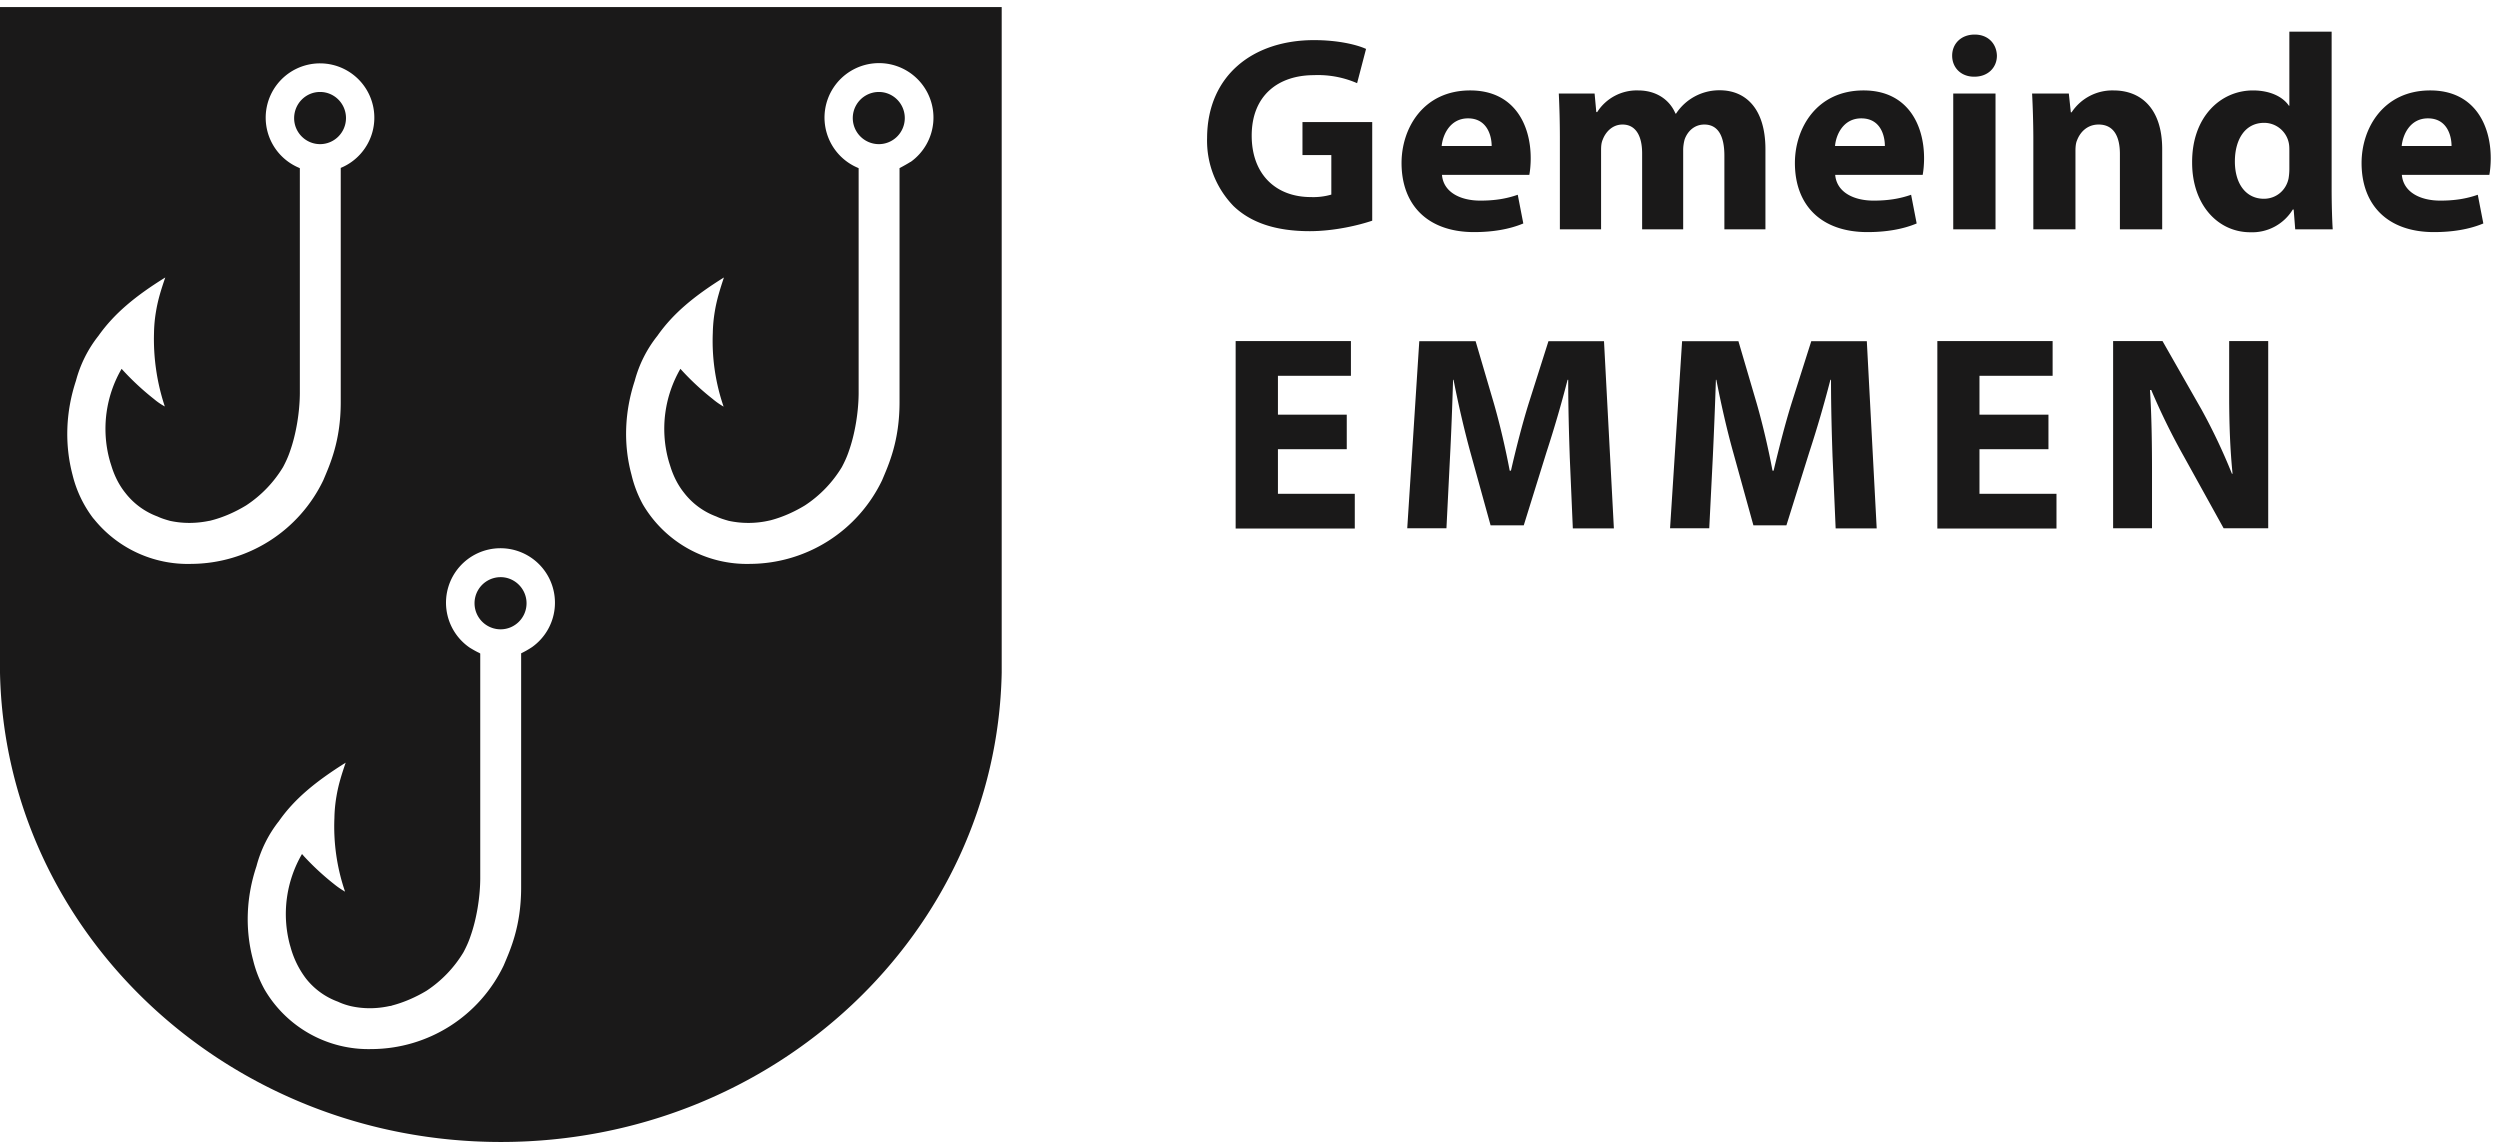
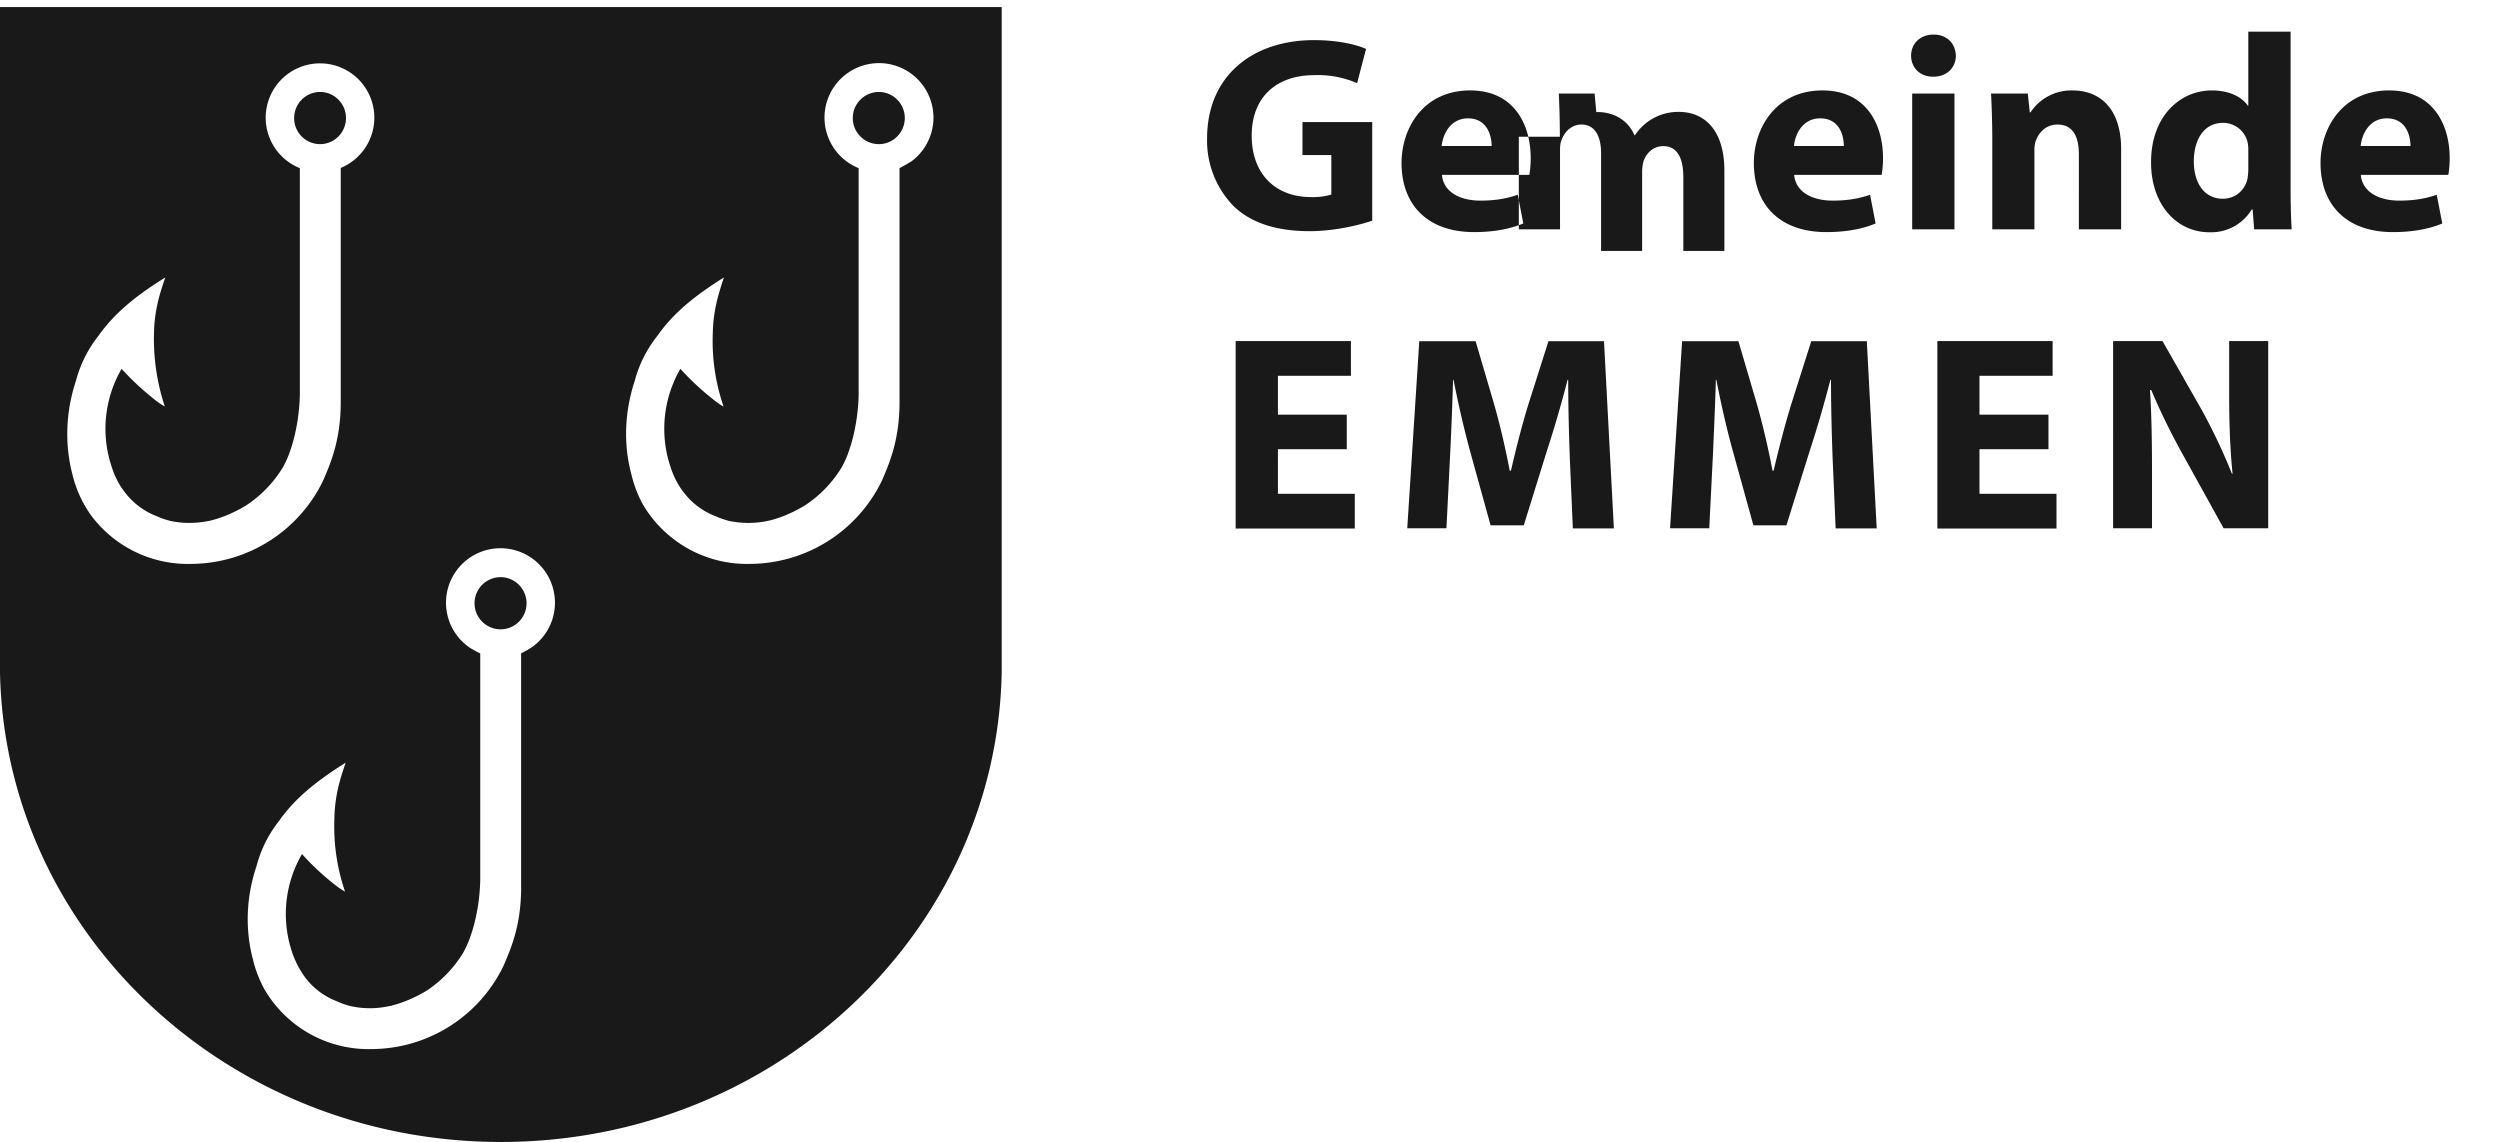
<svg xmlns="http://www.w3.org/2000/svg" width="162" height="74">
-   <path d="M59 10.49c-.22.14-.46.27-.7.4h-.01v15.17c0 2.52-.7 4.04-1.13 5.06a9.54 9.54 0 0 1-8.55 5.42 7.82 7.82 0 0 1-6.95-3.85 7.65 7.65 0 0 1-.74-1.93c-.54-2-.44-4.1.21-6.08a7.97 7.97 0 0 1 1.47-2.92c1.01-1.44 2.37-2.57 4.31-3.78-.24.73-.46 1.41-.59 2.2a9.4 9.4 0 0 0-.13 1.38 13.07 13.07 0 0 0 .7 4.79c-.29-.17-.51-.33-.7-.49a16.94 16.94 0 0 1-2.1-1.96 7.75 7.75 0 0 0-.79 5.86l.05.18.13.41c.2.59.48 1.13.86 1.6a4.69 4.69 0 0 0 2.08 1.52c.25.12.52.2.8.28a6.07 6.07 0 0 0 2.64-.02l.05-.01c.78-.2 1.56-.55 2.25-.97a7.78 7.78 0 0 0 2.39-2.48c.17-.32.33-.66.45-1.02.4-1.12.63-2.53.64-3.75V10.9l-.06-.03A3.53 3.53 0 1 1 59 10.5zM34.48 41.93a6 6 0 0 1-.7.4h-.01V57.5c0 2.53-.7 4.04-1.13 5.06a9.53 9.53 0 0 1-8.55 5.42 7.8 7.8 0 0 1-6.94-3.85 7.66 7.66 0 0 1-.75-1.92c-.54-2.01-.44-4.11.22-6.08a7.98 7.98 0 0 1 1.46-2.93c1.01-1.44 2.38-2.56 4.32-3.78-.25.73-.47 1.41-.6 2.2a9.22 9.22 0 0 0-.13 1.38 13.04 13.04 0 0 0 .69 4.78 5.4 5.4 0 0 1-.7-.48 16.95 16.95 0 0 1-1.95-1.8l-.14-.16a7.74 7.74 0 0 0-.79 5.87l.05.17a5.98 5.98 0 0 0 .99 2.02 4.68 4.68 0 0 0 2.08 1.51c.25.12.52.21.8.28.82.19 1.7.19 2.55 0l.1-.01.04-.02c.78-.2 1.57-.55 2.25-.96a7.8 7.8 0 0 0 2.39-2.49c.17-.32.33-.66.45-1.02.4-1.12.63-2.52.64-3.74v-14.6l-.06-.04c-.22-.1-.42-.22-.62-.34a3.53 3.53 0 1 1 4.04-.04zM6.06 33.61a7.64 7.64 0 0 1-1.36-2.84c-.53-2.02-.43-4.12.22-6.09a8 8 0 0 1 1.46-2.92c1.02-1.44 2.38-2.57 4.33-3.78-.25.73-.47 1.41-.6 2.2a9.09 9.09 0 0 0-.13 1.38 13.87 13.87 0 0 0 .7 4.78c-.29-.16-.51-.32-.7-.48a17.2 17.2 0 0 1-2.1-1.96 7.74 7.74 0 0 0-.79 5.86l.05.18.13.41c.2.59.48 1.13.86 1.6a4.7 4.7 0 0 0 2.08 1.52c.25.12.52.2.8.28.82.18 1.69.18 2.55 0 .03 0 .06 0 .09-.02l.05-.01c.78-.2 1.56-.55 2.25-.97a7.8 7.8 0 0 0 2.39-2.48c.17-.32.33-.66.45-1.02.4-1.12.63-2.53.64-3.75V10.9l-.06-.03a3.52 3.52 0 1 1 2.71.01v15.18c0 2.52-.7 4.04-1.13 5.06a9.54 9.54 0 0 1-8.55 5.42 7.81 7.81 0 0 1-6.34-2.94zM0 .46V43.6C.35 60.44 14.75 74 32.46 74c17.72 0 32.11-13.56 32.45-30.4V.46H0zm20.74 8.88c.93 0 1.68-.76 1.68-1.69 0-.93-.75-1.69-1.68-1.69-.93 0-1.68.76-1.68 1.7 0 .92.75 1.68 1.68 1.68zm11.7 28.06a1.69 1.69 0 0 0 0 3.38c.92 0 1.68-.75 1.68-1.69 0-.93-.76-1.69-1.68-1.69zM56.95 5.96a1.69 1.69 0 0 0 0 3.38c.93 0 1.68-.76 1.68-1.69 0-.93-.75-1.69-1.68-1.69zm31.97 8.34c-.85.29-2.45.68-4.05.68-2.22 0-3.82-.56-4.93-1.62a6.08 6.08 0 0 1-1.72-4.43c.02-4.03 2.96-6.33 6.93-6.33 1.57 0 2.78.3 3.37.57l-.58 2.22a6.34 6.34 0 0 0-2.8-.52c-2.29 0-4.03 1.3-4.03 3.92 0 2.52 1.58 3.98 3.83 3.98a4.2 4.2 0 0 0 1.33-.16v-2.56H84.4V7.91h4.52v6.39m7.74-4.84c0-.67-.3-1.79-1.53-1.79-1.17 0-1.64 1.07-1.71 1.79h3.24zm-3.22 1.87c.09 1.13 1.2 1.67 2.48 1.67.94 0 1.69-.12 2.43-.38l.36 1.86c-.9.38-2 .56-3.19.56-2.98 0-4.7-1.73-4.7-4.48 0-2.24 1.4-4.7 4.45-4.7 2.84 0 3.92 2.21 3.92 4.39 0 .47-.05.88-.09 1.08h-5.66zm7.64-2.47a61 61 0 0 0-.07-2.8h2.32l.11 1.2h.06a3.04 3.04 0 0 1 2.66-1.4c1.15 0 2.03.59 2.41 1.5h.04a3.35 3.35 0 0 1 2.83-1.51c1.69 0 2.96 1.2 2.96 3.82v5.19h-2.66v-4.77c0-1.28-.41-2.02-1.3-2.02-.64 0-1.08.43-1.27.95-.06.2-.1.47-.1.69v5.15h-2.66V9.93c0-1.1-.4-1.86-1.27-1.86-.7 0-1.12.54-1.28.97-.1.22-.11.47-.11.7v5.12h-2.67v-6m21.06.6c0-.67-.28-1.79-1.53-1.79-1.17 0-1.64 1.07-1.7 1.79h3.23zm-3.22 1.87c.1 1.13 1.2 1.67 2.49 1.67.93 0 1.69-.12 2.43-.38l.36 1.86c-.9.38-2 .56-3.19.56-2.99 0-4.7-1.73-4.7-4.48 0-2.24 1.4-4.7 4.45-4.7 2.84 0 3.92 2.21 3.92 4.39 0 .47-.05.88-.09 1.08h-5.67zm7.65 3.53h2.74v-8.8h-2.74v8.8zm1.35-9.89c-.86 0-1.42-.6-1.42-1.36 0-.78.58-1.37 1.46-1.37s1.42.6 1.44 1.37c0 .75-.56 1.36-1.46 1.36h-.02zm3.84 3.89a61 61 0 0 0-.08-2.8h2.38l.13 1.22h.05a3.16 3.16 0 0 1 2.72-1.42c1.8 0 3.15 1.2 3.15 3.8v5.2h-2.74V9.98c0-1.14-.4-1.91-1.38-1.91-.76 0-1.21.52-1.4 1.03-.08.18-.1.43-.1.68v5.08h-2.73v-6m16.59.94c0-.16 0-.34-.03-.5a1.63 1.63 0 0 0-1.6-1.34c-1.27 0-1.9 1.12-1.9 2.5 0 1.48.74 2.42 1.88 2.42.79 0 1.44-.54 1.6-1.32.03-.18.05-.4.05-.61V9.8zm2.74-7.74v10.17c0 .99.03 2.03.07 2.63h-2.43l-.1-1.28h-.06a3.08 3.08 0 0 1-2.75 1.47c-2.1 0-3.77-1.78-3.77-4.51-.02-2.96 1.84-4.68 3.94-4.68 1.1 0 1.93.4 2.33.99h.03v-4.8h2.74zm7.77 7.4c0-.67-.29-1.79-1.53-1.79-1.17 0-1.63 1.07-1.7 1.79h3.23zm-3.22 1.87c.1 1.13 1.2 1.67 2.49 1.67.93 0 1.69-.12 2.43-.38l.36 1.86c-.9.38-2 .56-3.2.56-2.98 0-4.69-1.73-4.69-4.48 0-2.24 1.4-4.7 4.45-4.7 2.84 0 3.92 2.21 3.92 4.39 0 .47-.05.88-.09 1.08h-5.67zM87.27 29.11h-4.46V32h4.98v2.25h-7.72V22.1h7.47v2.25h-4.73v2.52h4.46v2.24m14.45.49c-.05-1.46-.1-3.2-.1-4.99h-.04a77.4 77.4 0 0 1-1.37 4.7l-1.47 4.73h-2.15l-1.3-4.7c-.39-1.42-.79-3.13-1.1-4.73h-.03c-.05 1.64-.12 3.51-.2 5.02l-.23 4.6h-2.54l.78-12.12h3.65l1.19 4.05c.4 1.4.75 2.91 1.02 4.34h.08c.32-1.4.73-3.01 1.15-4.36l1.28-4.03h3.6l.64 12.13h-2.66l-.2-4.64m17.03 0c-.05-1.46-.1-3.2-.1-4.99h-.04a75.3 75.3 0 0 1-1.37 4.7l-1.48 4.73h-2.14l-1.3-4.7c-.4-1.42-.79-3.13-1.1-4.73h-.03a352.4 352.4 0 0 1-.2 5.02l-.23 4.6h-2.54l.78-12.12h3.65l1.19 4.05c.4 1.4.75 2.91 1.02 4.34h.07c.33-1.4.74-3.01 1.16-4.36l1.28-4.03h3.6l.64 12.13h-2.66l-.2-4.64m13.99-.49h-4.47V32h4.99v2.25h-7.72V22.1h7.47v2.25h-4.74v2.52h4.47v2.24m4.19 5.13V22.1h3.2l2.53 4.44a37.97 37.97 0 0 1 1.97 4.16h.04c-.16-1.6-.22-3.24-.22-5.07V22.1h2.53v12.13h-2.89l-2.59-4.68a42.95 42.95 0 0 1-2.1-4.28h-.08c.1 1.61.13 3.32.13 5.3v3.66h-2.52" fill="#1A1919" fill-rule="evenodd" />
+   <path d="M59 10.49c-.22.14-.46.27-.7.4h-.01v15.17c0 2.52-.7 4.04-1.13 5.06a9.54 9.54 0 0 1-8.55 5.42 7.82 7.82 0 0 1-6.95-3.85 7.65 7.65 0 0 1-.74-1.93c-.54-2-.44-4.1.21-6.08a7.97 7.97 0 0 1 1.47-2.92c1.01-1.44 2.37-2.57 4.31-3.78-.24.73-.46 1.41-.59 2.2a9.4 9.4 0 0 0-.13 1.38 13.07 13.07 0 0 0 .7 4.79c-.29-.17-.51-.33-.7-.49a16.94 16.94 0 0 1-2.1-1.96 7.75 7.75 0 0 0-.79 5.86l.05.18.13.41c.2.59.48 1.13.86 1.6a4.69 4.69 0 0 0 2.08 1.52c.25.12.52.2.8.28a6.07 6.07 0 0 0 2.64-.02l.05-.01c.78-.2 1.56-.55 2.25-.97a7.78 7.78 0 0 0 2.39-2.48c.17-.32.33-.66.45-1.02.4-1.12.63-2.53.64-3.75V10.9l-.06-.03A3.53 3.53 0 1 1 59 10.5zM34.48 41.93a6 6 0 0 1-.7.4h-.01V57.5c0 2.53-.7 4.04-1.13 5.06a9.53 9.53 0 0 1-8.55 5.42 7.8 7.8 0 0 1-6.94-3.85 7.66 7.66 0 0 1-.75-1.92c-.54-2.01-.44-4.11.22-6.08a7.98 7.98 0 0 1 1.46-2.93c1.01-1.44 2.38-2.56 4.32-3.78-.25.73-.47 1.41-.6 2.2a9.22 9.22 0 0 0-.13 1.38 13.04 13.04 0 0 0 .69 4.78 5.4 5.4 0 0 1-.7-.48 16.95 16.95 0 0 1-1.95-1.8l-.14-.16a7.74 7.74 0 0 0-.79 5.87l.05.17a5.98 5.98 0 0 0 .99 2.02 4.68 4.68 0 0 0 2.08 1.51c.25.12.52.21.8.28.82.19 1.7.19 2.55 0l.1-.01.04-.02c.78-.2 1.57-.55 2.25-.96a7.8 7.8 0 0 0 2.39-2.49c.17-.32.33-.66.45-1.02.4-1.12.63-2.52.64-3.74v-14.6l-.06-.04c-.22-.1-.42-.22-.62-.34a3.53 3.53 0 1 1 4.04-.04zM6.06 33.61a7.64 7.64 0 0 1-1.36-2.84c-.53-2.02-.43-4.12.22-6.09a8 8 0 0 1 1.46-2.92c1.02-1.44 2.38-2.57 4.33-3.78-.25.73-.47 1.41-.6 2.2a9.09 9.09 0 0 0-.13 1.38 13.87 13.87 0 0 0 .7 4.78c-.29-.16-.51-.32-.7-.48a17.2 17.2 0 0 1-2.1-1.96 7.74 7.74 0 0 0-.79 5.86l.05.18.13.41c.2.59.48 1.13.86 1.6a4.7 4.7 0 0 0 2.08 1.52c.25.12.52.2.8.28.82.18 1.69.18 2.55 0 .03 0 .06 0 .09-.02l.05-.01c.78-.2 1.56-.55 2.25-.97a7.8 7.8 0 0 0 2.39-2.48c.17-.32.33-.66.45-1.02.4-1.12.63-2.53.64-3.75V10.9l-.06-.03a3.52 3.52 0 1 1 2.71.01v15.18c0 2.52-.7 4.04-1.13 5.06a9.54 9.54 0 0 1-8.55 5.42 7.81 7.81 0 0 1-6.34-2.94zM0 .46V43.6C.35 60.44 14.75 74 32.46 74c17.72 0 32.11-13.56 32.45-30.4V.46H0zm20.74 8.88c.93 0 1.68-.76 1.68-1.69 0-.93-.75-1.69-1.68-1.69-.93 0-1.68.76-1.68 1.7 0 .92.75 1.68 1.68 1.68zm11.7 28.06a1.69 1.69 0 0 0 0 3.38c.92 0 1.68-.75 1.68-1.69 0-.93-.76-1.69-1.68-1.69zM56.95 5.96a1.69 1.69 0 0 0 0 3.38c.93 0 1.68-.76 1.68-1.69 0-.93-.75-1.69-1.68-1.69zm31.97 8.34c-.85.29-2.45.68-4.05.68-2.22 0-3.82-.56-4.93-1.62a6.08 6.08 0 0 1-1.72-4.43c.02-4.03 2.96-6.33 6.93-6.33 1.57 0 2.78.3 3.37.57l-.58 2.22a6.34 6.34 0 0 0-2.8-.52c-2.29 0-4.03 1.3-4.03 3.92 0 2.52 1.58 3.98 3.83 3.98a4.2 4.2 0 0 0 1.33-.16v-2.56H84.4V7.91h4.52v6.39m7.74-4.84c0-.67-.3-1.79-1.53-1.79-1.17 0-1.64 1.07-1.71 1.79h3.24zm-3.22 1.87c.09 1.13 1.2 1.67 2.48 1.67.94 0 1.69-.12 2.43-.38l.36 1.86c-.9.38-2 .56-3.19.56-2.98 0-4.7-1.73-4.7-4.48 0-2.24 1.4-4.7 4.45-4.7 2.84 0 3.92 2.21 3.92 4.39 0 .47-.05.88-.09 1.08h-5.66zm7.64-2.47a61 61 0 0 0-.07-2.8h2.32l.11 1.2h.06c1.15 0 2.03.59 2.41 1.5h.04a3.35 3.35 0 0 1 2.83-1.51c1.69 0 2.96 1.2 2.96 3.82v5.19h-2.66v-4.77c0-1.28-.41-2.02-1.3-2.02-.64 0-1.08.43-1.27.95-.06.2-.1.47-.1.69v5.15h-2.66V9.93c0-1.1-.4-1.86-1.27-1.86-.7 0-1.12.54-1.28.97-.1.22-.11.47-.11.7v5.12h-2.67v-6m21.06.6c0-.67-.28-1.79-1.53-1.79-1.17 0-1.64 1.07-1.7 1.79h3.23zm-3.22 1.87c.1 1.13 1.2 1.67 2.49 1.67.93 0 1.69-.12 2.43-.38l.36 1.86c-.9.38-2 .56-3.19.56-2.99 0-4.7-1.73-4.7-4.48 0-2.24 1.4-4.7 4.45-4.7 2.84 0 3.92 2.21 3.92 4.39 0 .47-.05.88-.09 1.08h-5.67zm7.65 3.53h2.74v-8.8h-2.74v8.8zm1.35-9.89c-.86 0-1.42-.6-1.42-1.36 0-.78.58-1.37 1.46-1.37s1.42.6 1.44 1.37c0 .75-.56 1.36-1.46 1.36h-.02zm3.84 3.89a61 61 0 0 0-.08-2.8h2.38l.13 1.22h.05a3.16 3.16 0 0 1 2.72-1.42c1.8 0 3.15 1.2 3.15 3.8v5.2h-2.74V9.98c0-1.14-.4-1.91-1.38-1.91-.76 0-1.21.52-1.4 1.03-.08.18-.1.43-.1.68v5.08h-2.73v-6m16.59.94c0-.16 0-.34-.03-.5a1.63 1.63 0 0 0-1.6-1.34c-1.27 0-1.9 1.12-1.9 2.5 0 1.48.74 2.42 1.88 2.42.79 0 1.44-.54 1.6-1.32.03-.18.05-.4.05-.61V9.8zm2.74-7.74v10.17c0 .99.03 2.03.07 2.63h-2.43l-.1-1.28h-.06a3.08 3.08 0 0 1-2.75 1.47c-2.1 0-3.77-1.78-3.77-4.51-.02-2.96 1.84-4.68 3.94-4.68 1.1 0 1.93.4 2.33.99h.03v-4.8h2.74zm7.77 7.4c0-.67-.29-1.79-1.53-1.79-1.17 0-1.63 1.07-1.7 1.79h3.23zm-3.22 1.87c.1 1.13 1.2 1.67 2.49 1.67.93 0 1.69-.12 2.43-.38l.36 1.86c-.9.38-2 .56-3.2.56-2.98 0-4.69-1.73-4.69-4.48 0-2.24 1.4-4.7 4.45-4.7 2.84 0 3.92 2.21 3.92 4.39 0 .47-.05.88-.09 1.08h-5.67zM87.27 29.11h-4.46V32h4.98v2.25h-7.72V22.1h7.47v2.25h-4.73v2.52h4.46v2.24m14.45.49c-.05-1.46-.1-3.2-.1-4.99h-.04a77.4 77.4 0 0 1-1.37 4.7l-1.47 4.73h-2.15l-1.3-4.7c-.39-1.42-.79-3.13-1.1-4.73h-.03c-.05 1.64-.12 3.51-.2 5.02l-.23 4.6h-2.54l.78-12.12h3.65l1.19 4.05c.4 1.4.75 2.91 1.02 4.34h.08c.32-1.4.73-3.01 1.15-4.36l1.28-4.03h3.6l.64 12.13h-2.66l-.2-4.64m17.03 0c-.05-1.46-.1-3.2-.1-4.99h-.04a75.3 75.3 0 0 1-1.37 4.7l-1.48 4.73h-2.14l-1.3-4.7c-.4-1.42-.79-3.13-1.1-4.73h-.03a352.4 352.4 0 0 1-.2 5.02l-.23 4.6h-2.54l.78-12.12h3.65l1.19 4.05c.4 1.4.75 2.91 1.02 4.34h.07c.33-1.4.74-3.01 1.16-4.36l1.28-4.03h3.6l.64 12.13h-2.66l-.2-4.64m13.99-.49h-4.47V32h4.99v2.25h-7.72V22.1h7.47v2.25h-4.74v2.52h4.47v2.24m4.19 5.13V22.1h3.2l2.53 4.44a37.97 37.97 0 0 1 1.97 4.16h.04c-.16-1.6-.22-3.24-.22-5.07V22.1h2.53v12.13h-2.89l-2.59-4.68a42.95 42.95 0 0 1-2.1-4.28h-.08c.1 1.61.13 3.32.13 5.3v3.66h-2.52" fill="#1A1919" fill-rule="evenodd" />
</svg>